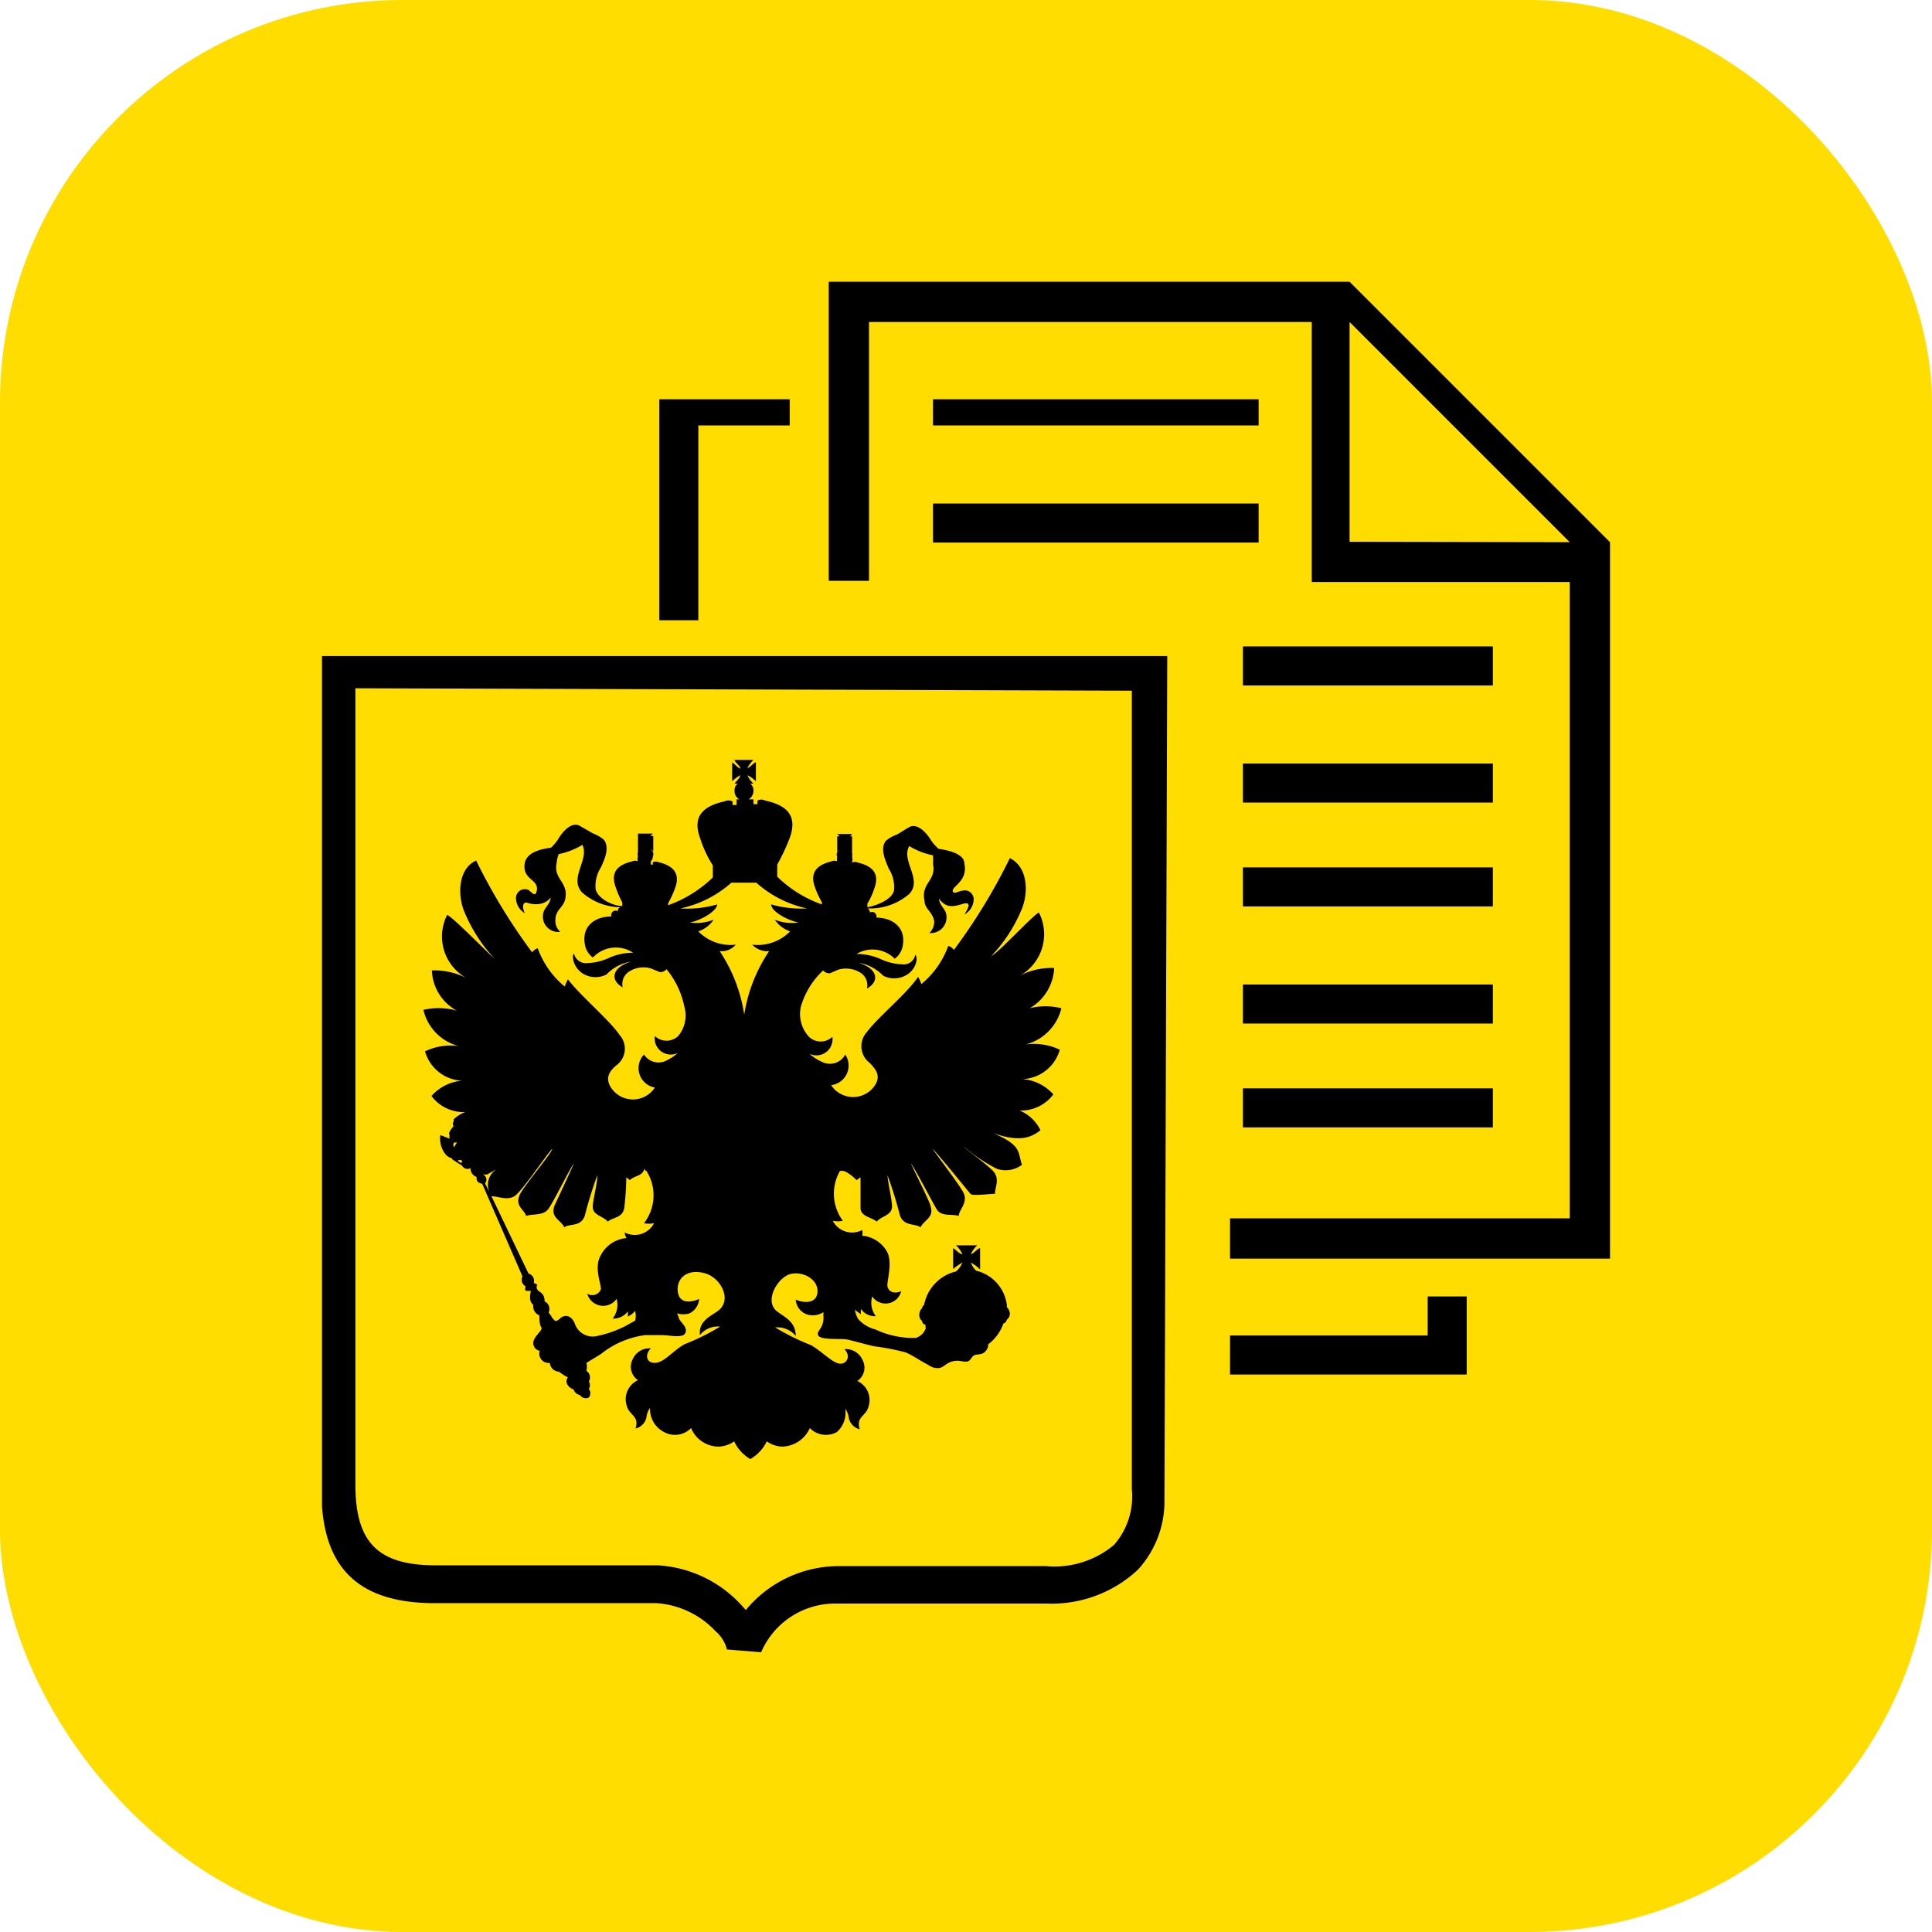
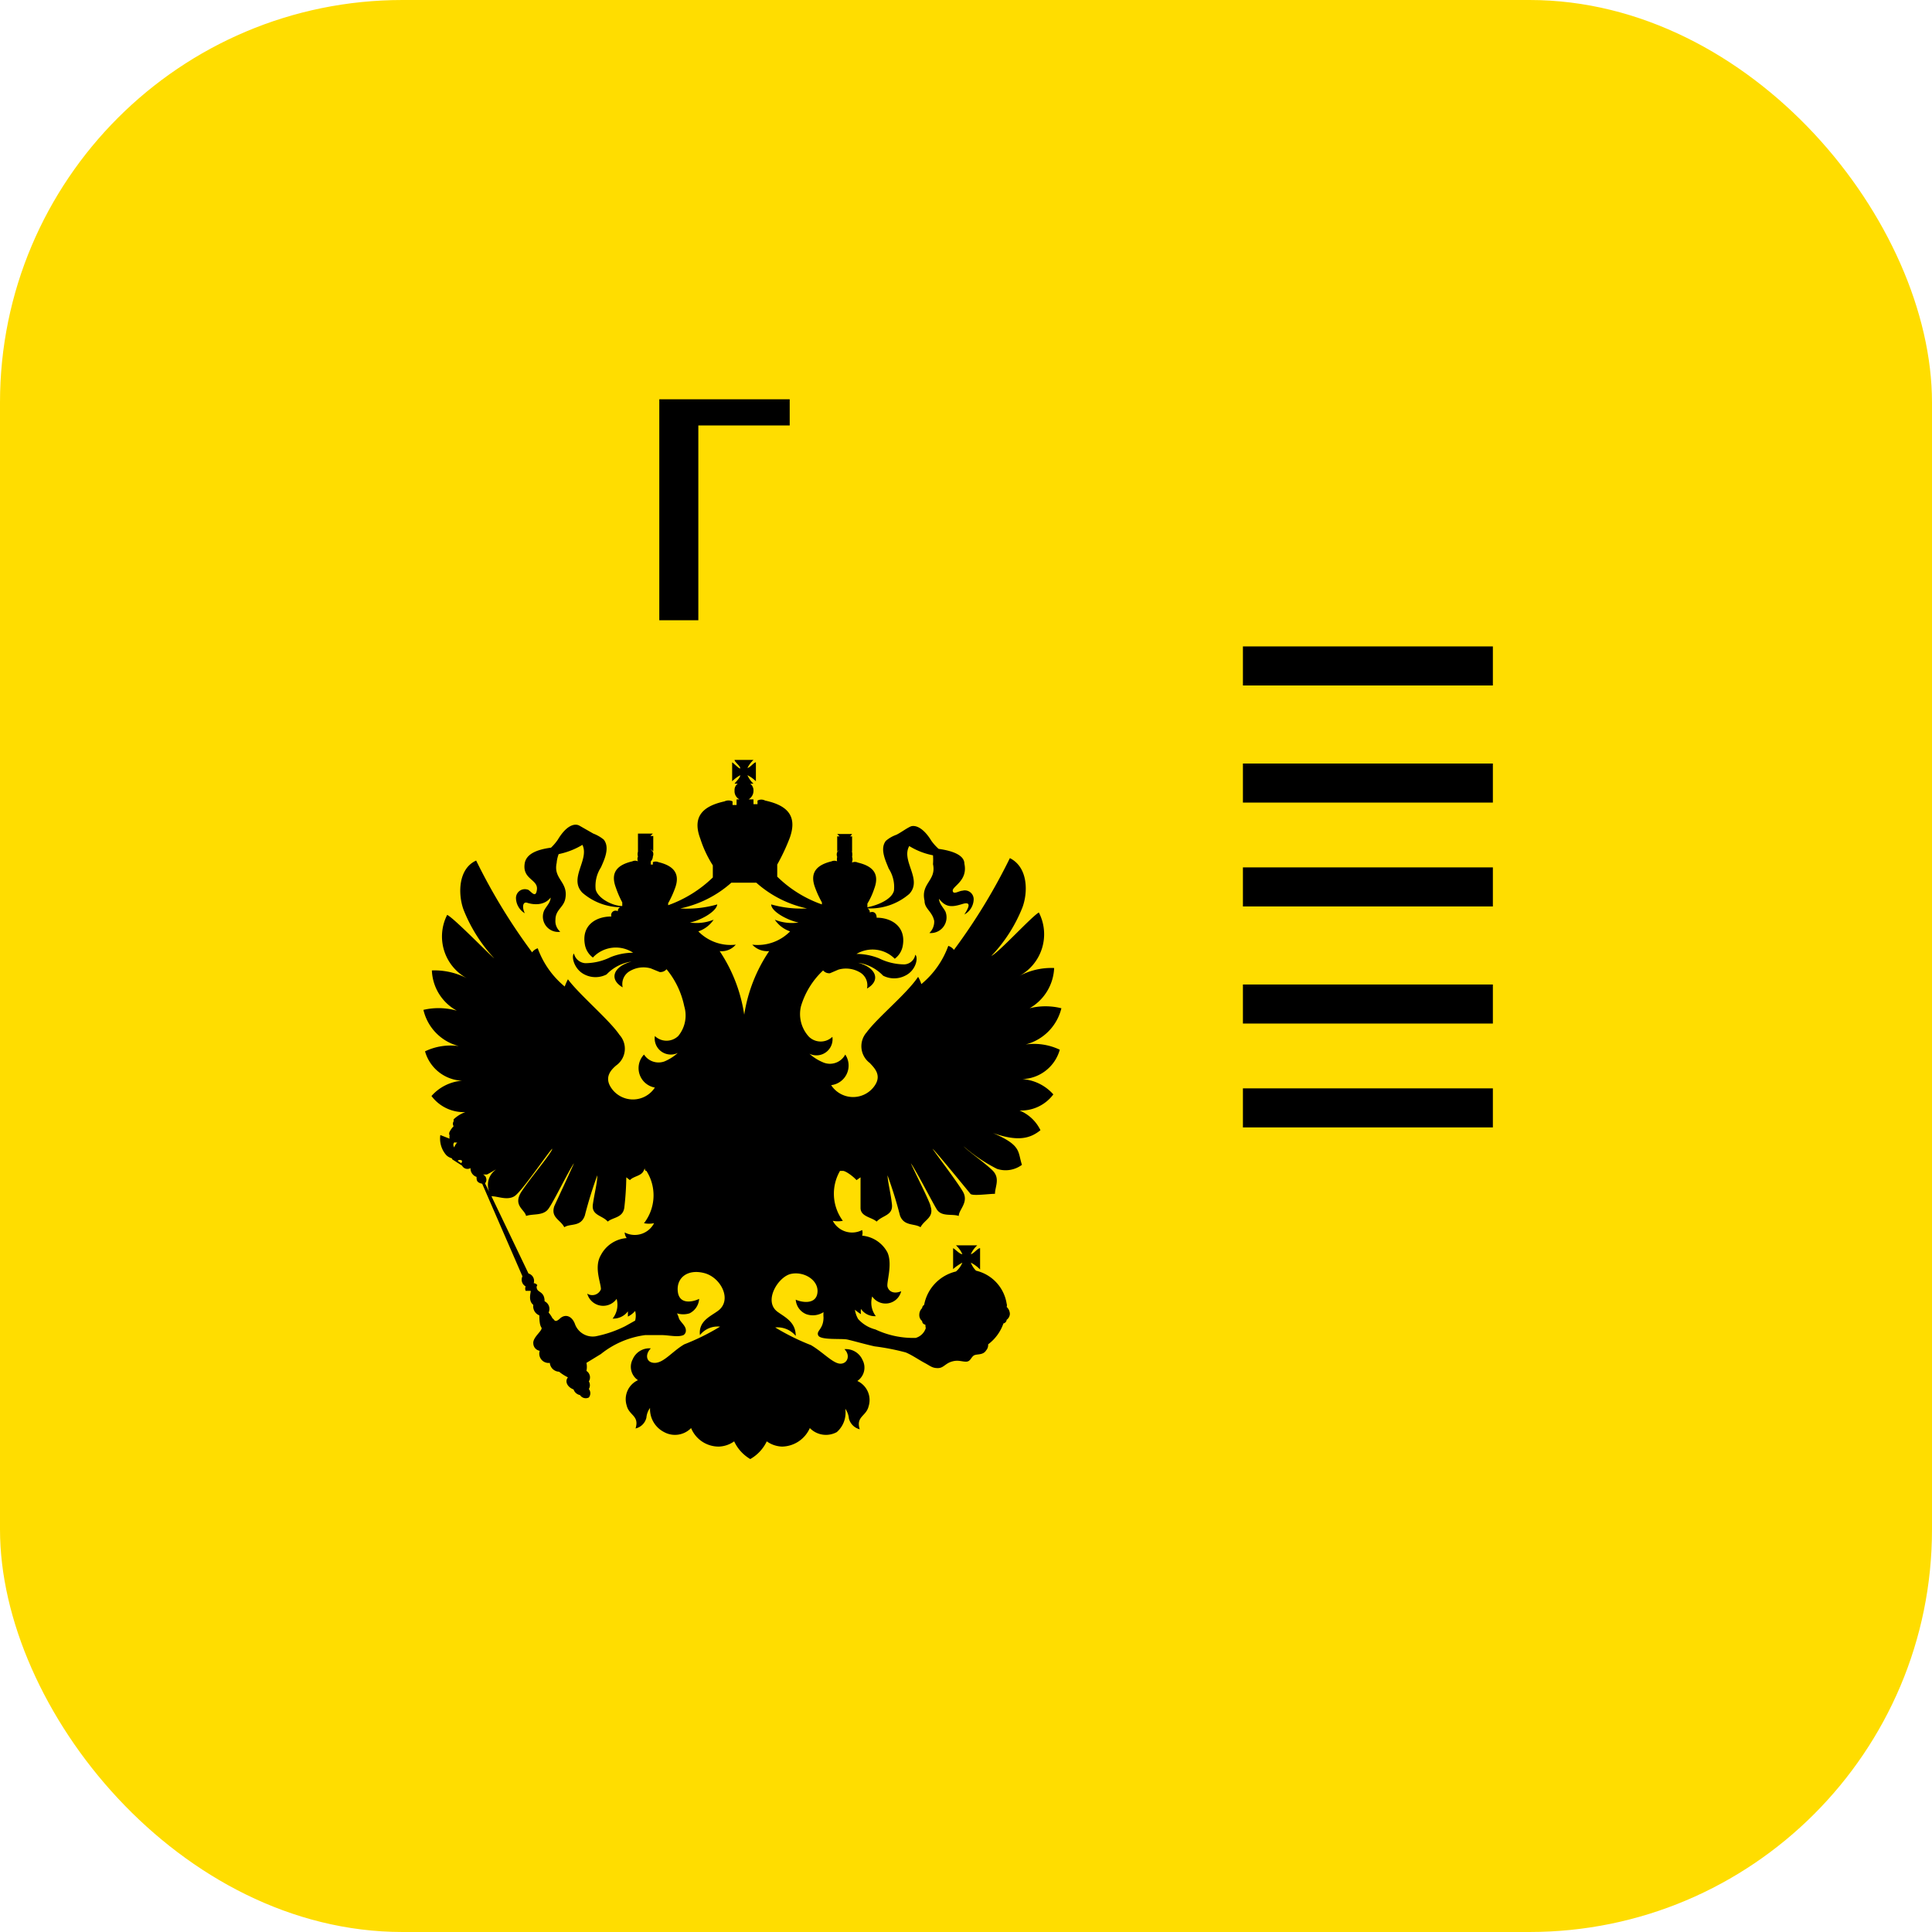
<svg xmlns="http://www.w3.org/2000/svg" id="icon_app-26" viewBox="0 0 48 48">
  <rect class="cls-1" width="48" height="48" rx="10" ry="10" fill="#fd0" />
-   <path fill="currentColor" class="cls-2" d="M8 37v.43c.12 1.61 1 2.4 2.8 2.4h5.51a2.21 2.21 0 0 1 1.47.7.86.86 0 0 1 .28.45l.85.07a2 2 0 0 1 1.84-1.21H26a3.14 3.14 0 0 0 2.27-.84 2.52 2.52 0 0 0 .66-1.61L29 16.3H8Zm20.12-19.84V37a1.82 1.82 0 0 1-.44 1.38 2.3 2.3 0 0 1-1.69.53h-5.21A3 3 0 0 0 18.53 40l-.1-.11a3.05 3.05 0 0 0-2.09-1h-5.51c-1.41 0-2-.54-2-2V17.1Z" />
  <path fill="currentColor" class="cls-2" d="M10.52 25.09a1.21 1.21 0 0 0 .88.9 1.47 1.47 0 0 0-.84.13 1 1 0 0 0 .92.73 1.13 1.13 0 0 0-.76.38 1 1 0 0 0 .84.4.82.82 0 0 0-.29.18v.05a.11.11 0 0 0 0 .12.61.61 0 0 0-.1.14.1.1 0 0 0 0 .09.2.2 0 0 0 0 .08l-.23-.09a.62.62 0 0 0 .14.49c.08.09.18.08.15.11l.25.16a.15.15 0 0 0 .21.06.22.22 0 0 0 .15.22c0 .08 0 .14.14.17l1 2.3a.19.19 0 0 0 .08.25.14.14 0 0 0 0 .11s.09 0 .12 0-.08.23.07.35a.24.24 0 0 0 .15.26c0 .06 0 .23.05.3s-.22.24-.2.4a.19.19 0 0 0 .16.18.23.23 0 0 0 .25.3.24.24 0 0 0 .23.22 1.18 1.18 0 0 0 .22.14c-.09.11 0 .25.14.3a.21.21 0 0 0 .16.14.17.17 0 0 0 .22.06.17.17 0 0 0 0-.21.19.19 0 0 0 0-.19.19.19 0 0 0-.06-.26.48.48 0 0 0 0-.2l.36-.22a2.22 2.22 0 0 1 1.1-.47h.41c.17 0 .4.06.54 0a.13.13 0 0 0 .06-.12c0-.11-.13-.2-.17-.29a.69.69 0 0 0-.05-.13.53.53 0 0 0 .31 0 .43.43 0 0 0 .24-.36c-.14.07-.49.16-.53-.18s.24-.57.66-.46.71.69.32.95c-.18.13-.47.25-.43.59a.56.56 0 0 1 .5-.21 5.65 5.65 0 0 1-.89.44c-.29.17-.5.45-.72.46s-.27-.2-.11-.36a.45.45 0 0 0-.45.27.4.4 0 0 0 .13.52.52.52 0 0 0-.28.63c.06.25.32.25.22.57a.36.36 0 0 0 .27-.27.48.48 0 0 1 .09-.24.64.64 0 0 0 .35.6.56.56 0 0 0 .67-.1.74.74 0 0 0 .69.46.69.69 0 0 0 .38-.13 1 1 0 0 0 .4.44 1 1 0 0 0 .41-.44.69.69 0 0 0 .38.13.77.77 0 0 0 .69-.46.56.56 0 0 0 .67.1A.64.64 0 0 0 21 35a.48.48 0 0 1 .09.24.37.37 0 0 0 .27.27c-.1-.32.16-.32.22-.57a.52.52 0 0 0-.28-.63.4.4 0 0 0 .13-.52.45.45 0 0 0-.45-.27c.16.16.07.37-.11.36s-.43-.29-.72-.46a5.65 5.65 0 0 1-.89-.44.59.59 0 0 1 .51.21c0-.34-.26-.46-.44-.59-.38-.26 0-.88.32-.95s.69.15.66.46-.39.25-.54.18a.42.42 0 0 0 .26.36.49.49 0 0 0 .43-.05.78.78 0 0 0 0 .13c0 .3-.19.33-.13.45s.58.07.72.1.45.12.68.17a5.83 5.83 0 0 1 .77.15c.15.06.32.18.47.26s.19.13.33.13.18-.11.34-.16.25 0 .36 0 .12-.1.19-.15.23 0 .31-.13a.2.2 0 0 0 .05-.15 1.1 1.1 0 0 0 .38-.52.1.1 0 0 0 .08-.09.19.19 0 0 0 .08-.15.25.25 0 0 0-.08-.17.12.12 0 0 0 0-.08 1 1 0 0 0-.76-.82.57.57 0 0 1-.13-.2.91.91 0 0 1 .23.17v-.53c-.06 0-.16.14-.23.15a.65.65 0 0 1 .16-.22h-.53a.65.65 0 0 1 .16.22c-.07 0-.17-.12-.23-.15v.52a1.19 1.19 0 0 1 .23-.16.57.57 0 0 1-.16.22 1.05 1.05 0 0 0-.79.83.1.1 0 0 0-.05.08.23.23 0 0 0-.07.17.18.18 0 0 0 .07.15.09.09 0 0 0 .08.09A1 1 0 0 0 23 33a.37.37 0 0 1-.25.24 2.2 2.2 0 0 1-1-.21.86.86 0 0 1-.43-.26.67.67 0 0 1-.08-.23 1.18 1.18 0 0 0 .15.11.5.5 0 0 1 0-.13.42.42 0 0 0 .37.18.55.55 0 0 1-.09-.49.4.4 0 0 0 .72-.13c-.19.08-.31 0-.34-.11s.13-.55 0-.85a.79.79 0 0 0-.63-.42.26.26 0 0 0 0-.14.54.54 0 0 1-.73-.23.6.6 0 0 0 .25 0 1.13 1.13 0 0 1-.07-1.24s0 0 .07 0 .25.13.34.23l.1-.07v.76c0 .22.28.23.4.34.15-.16.41-.15.38-.43s-.1-.53-.11-.72a10.37 10.37 0 0 1 .31 1c.1.27.36.19.51.29.1-.19.34-.24.25-.52 0-.08-.43-.92-.49-1.07.14.2.52.94.64 1.14s.38.11.55.17c0-.16.26-.34.1-.61s-.72-1-.75-1.06c.1.09.89 1.06.94 1.12s.45 0 .61 0c0-.18.14-.39-.07-.59s-.61-.48-.71-.59a4 4 0 0 0 .83.56.68.68 0 0 0 .62-.1c-.11-.33 0-.48-.72-.79.65.23.94.12 1.18-.07a1 1 0 0 0-.52-.49 1 1 0 0 0 .84-.4 1.14 1.14 0 0 0-.77-.38 1 1 0 0 0 .93-.73 1.49 1.49 0 0 0-.85-.13 1.23 1.23 0 0 0 .89-.9 1.62 1.62 0 0 0-.79 0 1.21 1.21 0 0 0 .61-1 1.69 1.69 0 0 0-.87.2 1.18 1.18 0 0 0 .49-1.58c-.19.11-1 1-1.18 1.08a3.75 3.75 0 0 0 .77-1.2c.14-.37.15-1-.31-1.23a14.53 14.53 0 0 1-1.39 2.28.28.28 0 0 0-.14-.1 2.2 2.2 0 0 1-.67.95.76.76 0 0 0-.08-.18c-.29.43-1 1-1.28 1.38a.52.52 0 0 0 .08.76c.1.11.3.29.13.55a.65.65 0 0 1-1.09 0 .49.49 0 0 0 .35-.76.43.43 0 0 1-.56.19 1.18 1.18 0 0 1-.33-.21.4.4 0 0 0 .57-.42.42.42 0 0 1-.58 0 .83.83 0 0 1-.2-.76 2 2 0 0 1 .55-.89.2.2 0 0 0 .17.07l.21-.09a.68.68 0 0 1 .52.06.37.37 0 0 1 .19.41c.35-.2.23-.52-.22-.64a1.06 1.06 0 0 1 .62.32.6.6 0 0 0 .55 0c.27-.13.33-.45.25-.52a.29.29 0 0 1-.27.24 1.43 1.43 0 0 1-.63-.15 1.51 1.51 0 0 0-.56-.11.78.78 0 0 1 .95.12.51.51 0 0 0 .2-.33c.08-.46-.27-.69-.65-.69 0-.11-.07-.17-.17-.13a.1.1 0 0 0-.06-.1h.1a1.49 1.49 0 0 0 .94-.36c.34-.36-.21-.82 0-1.19a1.77 1.77 0 0 0 .59.23 1.42 1.42 0 0 1 0 .22c.09.41-.31.47-.21.91 0 .2.19.26.24.5a.39.39 0 0 1-.12.3.39.39 0 0 0 .4-.53c-.05-.1-.16-.2-.16-.32.17.22.32.21.58.13s.13.13.05.26a.44.44 0 0 0 .23-.36.22.22 0 0 0-.28-.23c-.08 0-.23.11-.24 0s.38-.25.29-.67c0-.21-.28-.32-.64-.37a1.24 1.24 0 0 1-.18-.2c-.2-.33-.41-.41-.53-.35s-.22.14-.34.2a.81.81 0 0 0-.26.15c-.16.2 0 .51.07.69a.84.84 0 0 1 .13.55c-.06.23-.44.37-.66.41v-.09a1.76 1.76 0 0 0 .17-.37c.15-.4-.07-.57-.41-.65a.16.16 0 0 0-.14 0v.06-.08a.18.18 0 0 0 0-.12.35.35 0 0 0 0-.12.23.23 0 0 0-.05-.07l.05.06v-.38h-.05a.22.22 0 0 0 .05-.06h-.37l.06.06h-.06v.38l.06-.06-.06.07a.16.16 0 0 0 0 .12.25.25 0 0 0 0 .12v.08-.09a.17.17 0 0 0-.14 0c-.33.08-.56.25-.41.65a2.48 2.48 0 0 0 .17.37v.05a3 3 0 0 1-1.11-.69v-.3a5 5 0 0 0 .31-.66c.21-.58-.1-.82-.61-.93a.2.2 0 0 0-.19 0v.09h-.1v-.12h-.12a.25.25 0 0 0 .12-.22.21.21 0 0 0-.08-.17h.08a.62.62 0 0 1-.15-.21.8.8 0 0 1 .21.15v-.47c-.05 0-.14.13-.21.14a.7.7 0 0 1 .15-.2h-.47c0 .05.13.14.14.2s-.15-.11-.2-.14v.47a1 1 0 0 1 .2-.15c0 .07-.11.16-.14.21h.08a.19.19 0 0 0-.08.17.23.23 0 0 0 .12.22h-.07V20h-.1v-.09a.23.23 0 0 0-.2 0c-.5.11-.82.35-.6.93a2.83 2.83 0 0 0 .31.66v.3a3.08 3.08 0 0 1-1.11.69v-.05a2.48 2.48 0 0 0 .17-.37c.15-.4-.08-.57-.41-.65a.17.17 0 0 0-.14 0v.06h-.05v-.08a.18.18 0 0 0 .05-.12.16.16 0 0 0 0-.12l-.06-.07.07.06v-.38h-.07l.06-.06h-.37v.44-.06.07a.21.21 0 0 0 0 .12.15.15 0 0 0 0 .12v.08-.08a.16.16 0 0 0-.14 0c-.34.08-.56.25-.41.65a2.43 2.43 0 0 0 .16.37v.09c-.23 0-.6-.18-.66-.41a.84.84 0 0 1 .13-.55c.08-.18.23-.49.07-.69a.93.93 0 0 0-.26-.15l-.35-.2c-.12-.06-.32 0-.53.35a1.25 1.25 0 0 1-.17.2c-.37.05-.6.16-.65.37-.08.42.33.41.3.67s-.17 0-.24 0a.22.22 0 0 0-.28.23.45.45 0 0 0 .22.36c-.07-.13-.06-.3.06-.26s.41.09.58-.13c0 .12-.11.22-.16.32a.38.38 0 0 0 .4.53.35.35 0 0 1-.12-.3c0-.24.19-.3.24-.5.1-.44-.3-.5-.21-.91a.79.79 0 0 1 .05-.22 1.86 1.86 0 0 0 .59-.23c.18.37-.35.83 0 1.19a1.47 1.47 0 0 0 .94.36.1.1 0 0 0-.06.1.11.11 0 0 0-.16.13c-.4 0-.74.23-.66.69a.51.51 0 0 0 .2.33.78.78 0 0 1 1-.12 1.51 1.51 0 0 0-.56.11 1.43 1.43 0 0 1-.63.15.31.31 0 0 1-.28-.24c-.07.07 0 .39.26.52a.6.6 0 0 0 .55 0 1.06 1.06 0 0 1 .62-.32c-.45.12-.57.44-.22.64a.37.37 0 0 1 .19-.41.66.66 0 0 1 .51-.06l.22.09a.2.2 0 0 0 .17-.07A2.11 2.11 0 0 1 17 25a.8.8 0 0 1-.15.74.42.42 0 0 1-.58 0 .4.4 0 0 0 .57.42 1.18 1.18 0 0 1-.33.21.43.43 0 0 1-.51-.17.49.49 0 0 0 .27.82.65.65 0 0 1-1.09 0c-.17-.26 0-.44.13-.55a.51.51 0 0 0 .08-.76c-.24-.36-1-1-1.28-1.38a1.73 1.73 0 0 0-.08.18 2.2 2.2 0 0 1-.67-.95.28.28 0 0 0-.14.1 14.53 14.53 0 0 1-1.39-2.28c-.46.21-.45.86-.31 1.23a3.86 3.86 0 0 0 .76 1.2c-.13-.1-1-1-1.17-1.08a1.18 1.18 0 0 0 .5 1.58 1.75 1.75 0 0 0-.88-.2 1.19 1.19 0 0 0 .62 1 1.66 1.66 0 0 0-.83-.02Zm6.38-2.52a2.75 2.75 0 0 0 1.27-.64h.62a2.76 2.76 0 0 0 1.26.64 2.73 2.73 0 0 1-.89-.1c0 .18.42.4.68.45a1.15 1.15 0 0 1-.59-.07.75.75 0 0 0 .38.29 1.13 1.13 0 0 1-.94.33.51.51 0 0 0 .42.16 3.88 3.88 0 0 0-.62 1.58 3.87 3.87 0 0 0-.61-1.58.46.46 0 0 0 .4-.16 1.12 1.12 0 0 1-.93-.33.75.75 0 0 0 .38-.29 1.15 1.15 0 0 1-.59.07c.26-.05.66-.27.68-.45a2.73 2.73 0 0 1-.92.1Zm-5.17 5.76h.05s-.04-.01-.05 0Zm-.44.18s-.06-.07 0-.13a.09.09 0 0 0 .07 0s-.08.1-.07.13Zm.17.39-.09-.06a.08.08 0 0 1 .11 0 .11.11 0 0 1-.02.06Zm2.26-.36c0 .09-.53.71-.76 1.06s.08.45.11.61c.17-.06.42 0 .55-.17s.5-.94.64-1.14c-.06.15-.46 1-.49 1.07-.09.28.15.33.25.52.15-.1.41 0 .51-.29a10.37 10.37 0 0 1 .31-1c0 .19-.07.44-.11.72s.23.27.37.43c.13-.11.37-.09.41-.34a7.23 7.23 0 0 0 .05-.76l.09.07c.09-.1.28-.1.34-.23s0 0 .07 0a1.13 1.13 0 0 1-.06 1.3.62.62 0 0 0 .25 0 .54.54 0 0 1-.73.23.26.26 0 0 0 .05.14.79.79 0 0 0-.64.42c-.18.3 0 .69 0 .85a.23.23 0 0 1-.34.11.41.41 0 0 0 .73.13.55.55 0 0 1-.1.49.45.45 0 0 0 .38-.18s0 .08 0 .13a.56.56 0 0 0 .18-.14.48.48 0 0 1 0 .24l-.25.14a2.87 2.87 0 0 1-.73.25.47.47 0 0 1-.51-.29c-.07-.21-.24-.28-.38-.15s-.14 0-.18 0a.72.72 0 0 0-.1-.15.21.21 0 0 0-.1-.28c0-.22-.14-.22-.18-.29s0-.11 0-.11a.12.12 0 0 0-.09-.05.19.19 0 0 0-.13-.24l-.92-1.92c.16 0 .39.11.57 0s.84-1.09.94-1.18Zm-.77 0c-.11.11-.53.41-.71.59a.46.46 0 0 0-.08.49l-.11-.22a.14.14 0 0 0-.05-.22h.1a3.79 3.79 0 0 0 .9-.66Zm-.89-.26h.15Zm5.29-17.71h2.27v-.65h-3.24v5.49h.97v-4.84zm13.53 13.89h6.21v.97h-6.21zm0-2.91h6.21v.97h-6.21zm0-2.58h6.21v.97h-6.21zm0-2.91h6.21v.97h-6.21zm0 10.98h6.21v.97h-6.21z" />
-   <path fill="currentColor" class="cls-2" d="M33.53 7H20.59v7.43h1V8h11v6.46H39v15.81h-8.44v1H40v-17.8Zm0 6.46V8L39 13.47Z" />
-   <path fill="currentColor" class="cls-2" d="M23.18 9.92h8.09v.65h-8.09zm12.29 23.26h-4.91v.97h5.88v-1.94h-.97v.97zM23.18 12.51h8.09v.97h-8.09z" />
</svg>